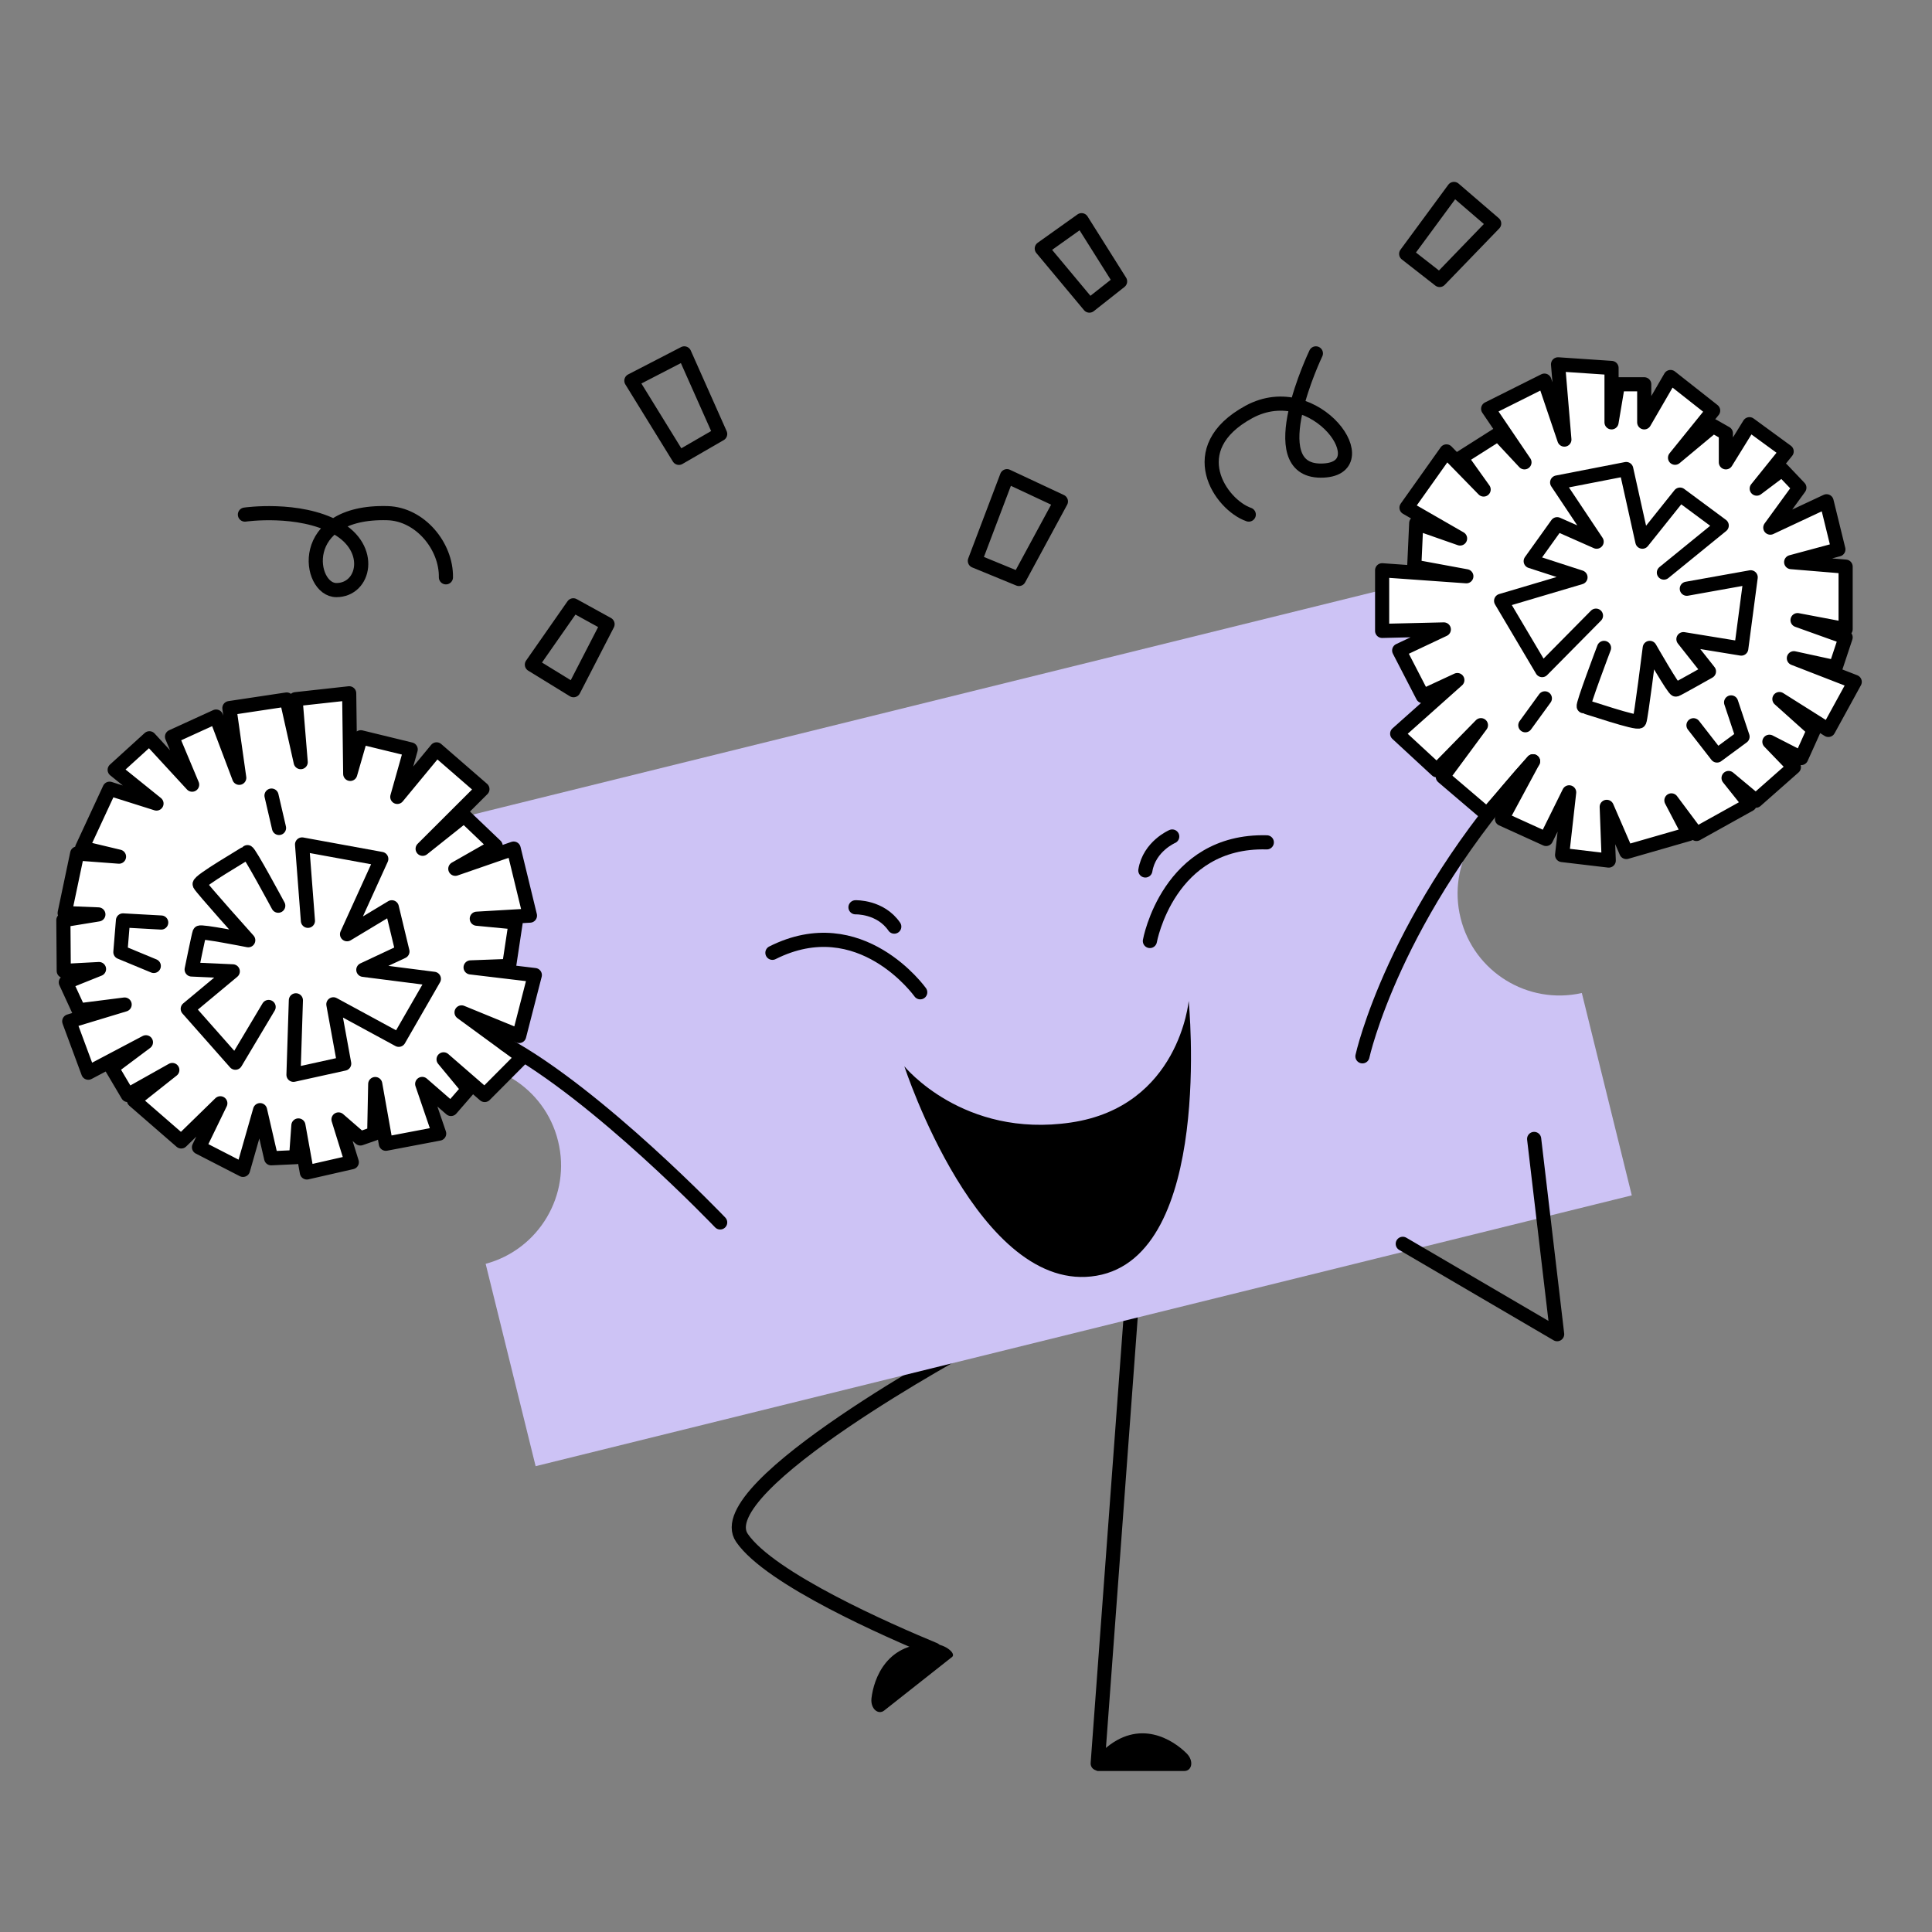
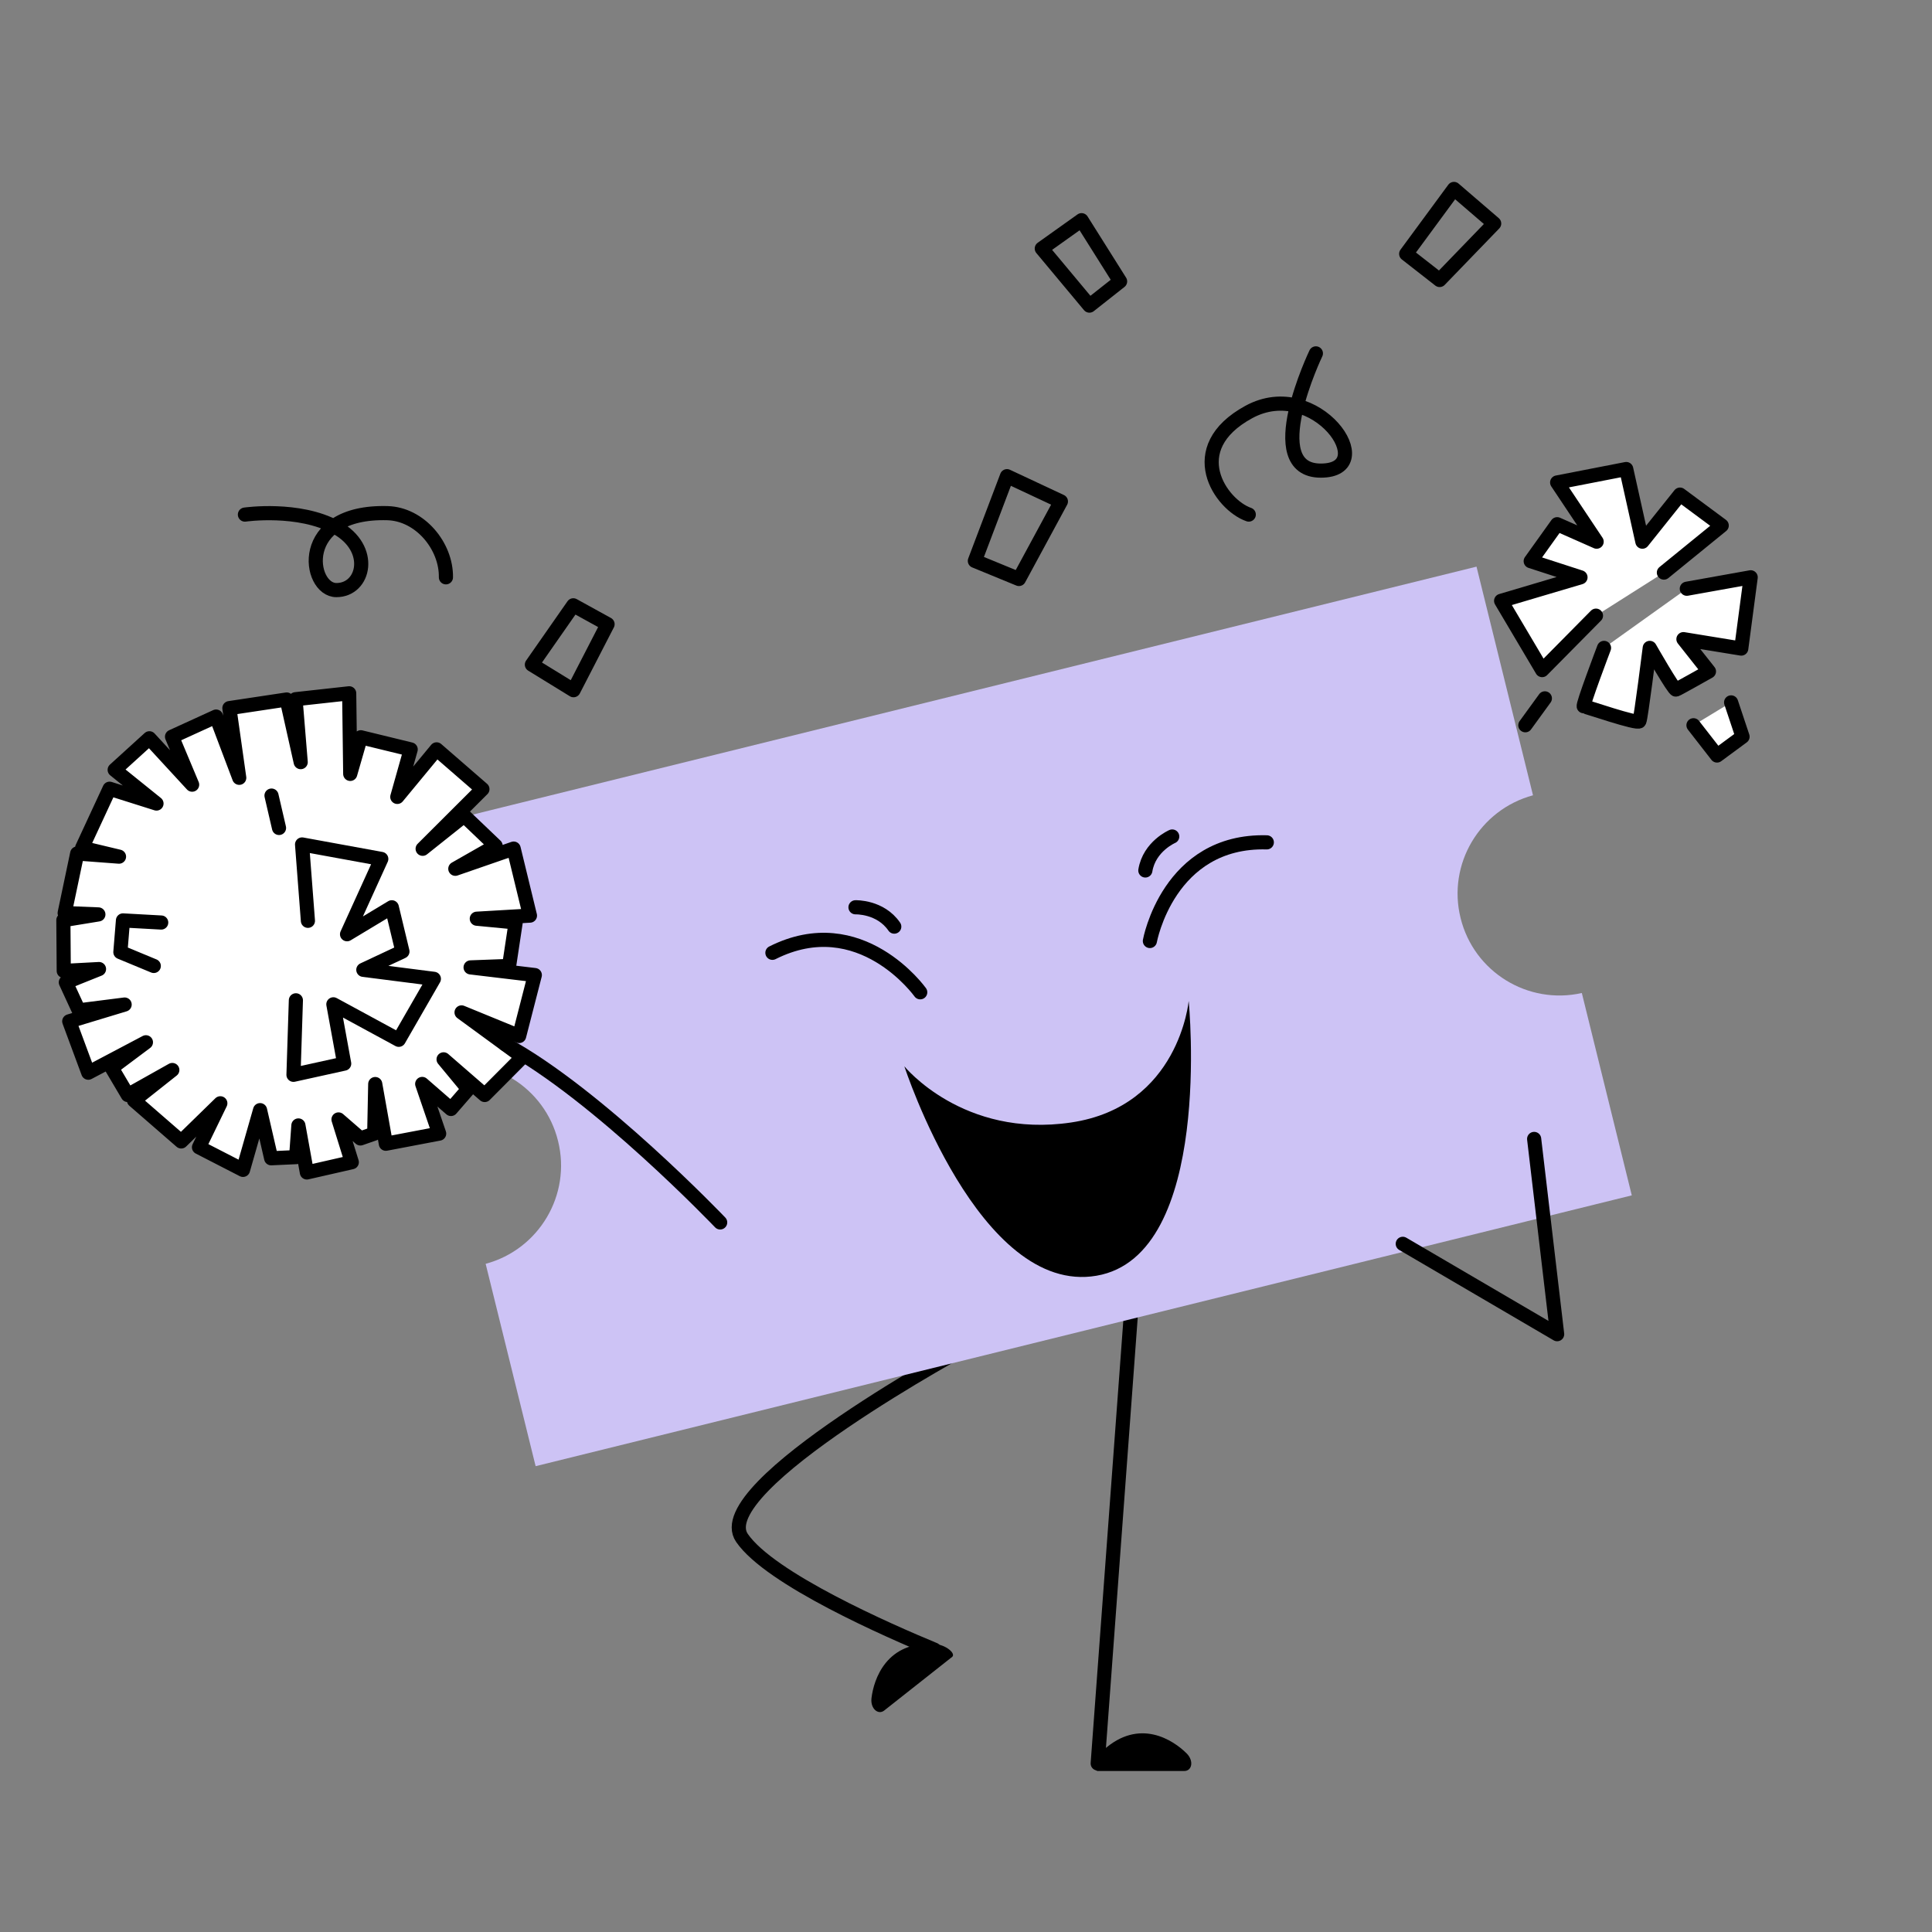
<svg xmlns="http://www.w3.org/2000/svg" width="100" height="100" viewBox="0 0 100 100" fill="none">
  <rect x="0" y="0" width="100" height="100" fill="#808080" stroke="none" />
  <path d="M49.285 85.759L45.764 88.538C45.458 88.779 45.044 88.444 45.108 87.897C45.222 86.927 45.88 84.923 48.383 85.093C48.955 85.13 49.487 85.584 49.285 85.759Z" fill="black" />
  <path d="M50.303 69.565C50.303 69.565 36.592 76.964 38.404 79.602C39.859 81.723 46.008 84.412 48.363 85.386" stroke="black" stroke-width="0.732" stroke-linecap="round" />
  <path d="M57.113 90.584C58.972 88.9 60.73 90.066 61.42 90.756C61.81 91.146 61.692 91.666 61.302 91.666H56.817C56.551 91.654 56.687 90.969 57.113 90.584Z" fill="black" />
  <path d="M56.817 91.276L58.573 67.496" stroke="black" stroke-width="0.732" stroke-linecap="round" />
  <path d="M79.348 41.164L76.424 29.329L19.684 43.346L22.61 55.181C25.401 54.554 28.2 56.268 28.885 59.059C29.578 61.85 27.899 64.673 25.137 65.415L27.724 75.889L84.461 61.872L81.875 51.398C79.084 52.025 76.29 50.311 75.6 47.52C74.907 44.729 76.586 41.911 79.348 41.164Z" fill="#CDC3F5" />
  <path d="M79.407 58.951L80.598 69.057L72.607 64.38" stroke="black" stroke-width="0.732" stroke-linecap="round" stroke-linejoin="round" />
  <path d="M59.518 48.706C59.518 48.706 60.467 43.462 65.57 43.6" stroke="black" stroke-width="0.732" stroke-linecap="round" />
  <path d="M46.81 55.193C46.81 55.193 49.842 58.931 55.439 58.1C61.036 57.269 61.526 51.808 61.526 51.808C61.526 51.808 62.838 64.986 56.758 66.031C50.678 67.077 46.81 55.193 46.81 55.193Z" fill="black" />
  <path d="M60.674 43.297C60.674 43.297 59.488 43.805 59.283 45.055" stroke="black" stroke-width="0.732" stroke-linecap="round" />
  <path d="M47.631 51.361C47.631 51.361 44.542 47.02 39.98 49.317" stroke="black" stroke-width="0.732" stroke-linecap="round" />
  <path d="M44.28 46.961C44.28 46.961 45.57 46.916 46.287 47.962" stroke="black" stroke-width="0.732" stroke-linecap="round" />
  <path d="M68.11 18.291C68.11 18.291 65.203 24.359 68.364 24.359C71.525 24.359 68.11 19.43 64.636 21.326C61.162 23.222 63.181 26.129 64.636 26.634" stroke="black" stroke-width="0.732" stroke-linecap="round" stroke-linejoin="round" />
-   <path d="M75.573 27.872L72.801 26.277L74.868 23.365L76.793 25.337L75.62 23.693L77.545 22.472L78.906 23.93L77.027 21.158L79.939 19.701L80.972 22.753L80.644 18.858L83.413 19.045V21.861L83.744 19.891H85.105V21.861L86.466 19.514L88.672 21.252L86.7 23.693L88.672 22.051L89.331 22.426V23.93L90.551 21.957L92.477 23.365L90.928 25.291L92.242 24.304L93.135 25.244L91.631 27.31L94.543 25.946L95.154 28.437L92.711 29.095L95.529 29.329V32.569L93.041 32.098L95.529 32.99L95.014 34.541L92.851 34.07L96 35.293L94.636 37.781L92.102 36.183L93.885 37.781L93.229 39.236L91.584 38.393L92.851 39.707L90.881 41.445L89.471 40.269L90.561 41.635L87.809 43.166L86.512 41.428L87.42 43.166L84.177 44.1L83.164 41.763L83.268 44.542L80.854 44.256L81.219 41.011L80.025 43.425L77.742 42.387L79.35 39.403L76.963 42.153L74.68 40.207L76.653 37.535L74.367 39.869L72.318 37.976L75.432 35.2L73.642 36.031L72.422 33.669L74.732 32.579L71.539 32.655V29.517L75.898 29.827L73.201 29.329L73.304 27.078L75.573 27.872Z" fill="white" stroke="black" stroke-width="0.732" stroke-linecap="round" stroke-linejoin="round" />
  <path d="M86.123 29.637L89.116 27.201L86.956 25.601L85.009 28.037L84.173 24.277L80.598 24.973L82.642 28.037L80.598 27.133L79.229 29.046L81.806 29.882L77.698 31.1L79.821 34.684L82.607 31.866" fill="white" />
  <path d="M86.123 29.637L89.116 27.201L86.956 25.601L85.009 28.037L84.173 24.277L80.598 24.973L82.642 28.037L80.598 27.133L79.229 29.046L81.806 29.882L77.698 31.1L79.821 34.684L82.607 31.866" stroke="black" stroke-width="0.732" stroke-linecap="round" stroke-linejoin="round" />
  <path d="M83.024 33.535C83.024 33.535 81.875 36.563 81.978 36.563C82.082 36.563 84.774 37.502 84.856 37.33C84.937 37.157 85.391 33.535 85.391 33.535C85.391 33.535 86.643 35.727 86.749 35.693C86.855 35.658 88.455 34.753 88.455 34.753L87.134 33.082L90.127 33.57L90.615 29.881L87.309 30.473" fill="white" />
  <path d="M83.024 33.535C83.024 33.535 81.875 36.563 81.978 36.563C82.082 36.563 84.774 37.502 84.856 37.33C84.937 37.157 85.391 33.535 85.391 33.535C85.391 33.535 86.643 35.727 86.749 35.693C86.855 35.658 88.455 34.753 88.455 34.753L87.134 33.082L90.127 33.57L90.615 29.881L87.309 30.473" stroke="black" stroke-width="0.732" stroke-linecap="round" stroke-linejoin="round" />
  <path d="M87.654 37.539L88.872 39.105L90.194 38.131L89.602 36.356" fill="white" />
  <path d="M87.654 37.539L88.872 39.105L90.194 38.131L89.602 36.356" stroke="black" stroke-width="0.732" stroke-linecap="round" stroke-linejoin="round" />
  <path d="M79.962 36.147L78.951 37.539" stroke="black" stroke-width="0.732" stroke-linecap="round" stroke-linejoin="round" />
  <path d="M23.567 44.968L26.587 43.923L27.43 47.392L24.679 47.552L26.691 47.745L26.351 49.998L24.358 50.072L27.682 50.469L26.871 53.623L23.89 52.402L27.046 54.71L25.088 56.677L22.96 54.831L24.235 56.372L23.343 57.4L21.853 56.105L22.731 58.675L19.972 59.2L19.422 56.11L19.37 58.677L18.655 58.926L17.521 57.942L18.209 60.156L15.884 60.686L15.445 58.253L15.327 59.892L14.035 59.952L13.461 57.461L12.578 60.553L10.3 59.382L11.404 57.106L9.38 59.081L6.934 56.956L8.919 55.383L6.614 56.677L5.783 55.272L7.553 53.948L4.57 55.523L3.584 52.863L6.451 51.995L4.077 52.296L3.408 50.846L5.125 50.158L3.3 50.255L3.28 47.626L5.092 47.33L3.347 47.259L3.995 44.177L6.16 44.34L4.252 43.884L5.672 40.824L8.1 41.591L5.936 39.847L7.733 38.213L9.945 40.614L8.904 38.131L11.185 37.089L12.383 40.259L11.873 36.652L14.839 36.206L15.564 39.448L15.297 36.191L18.074 35.885L18.128 40.057L18.675 38.161L21.257 38.79L20.564 41.248L22.598 38.787L24.97 40.846L21.876 43.933L24.023 42.222L25.653 43.778L23.567 44.968Z" fill="white" stroke="black" stroke-width="0.732" stroke-linecap="round" stroke-linejoin="round" />
  <path d="M15.315 51.776L15.191 55.632L17.815 55.053L17.255 51.983L20.64 53.82L22.457 50.664L18.806 50.198L20.83 49.249L20.28 46.961L17.963 48.356L19.735 44.458L15.635 43.709L15.938 47.661" fill="white" />
  <path d="M15.315 51.776L15.191 55.632L17.815 55.053L17.255 51.983L20.64 53.82L22.457 50.664L18.806 50.198L20.83 49.249L20.28 46.961L17.963 48.356L19.735 44.458L15.635 43.709L15.938 47.661" stroke="black" stroke-width="0.732" stroke-linecap="round" stroke-linejoin="round" />
-   <path d="M14.402 46.879C14.402 46.879 12.869 44.027 12.8 44.106C12.731 44.184 10.258 45.6 10.334 45.775C10.411 45.95 12.849 48.667 12.849 48.667C12.849 48.667 10.371 48.174 10.329 48.277C10.287 48.381 9.92 50.181 9.92 50.181L12.048 50.277L9.718 52.217L12.183 55.006L13.904 52.121" fill="white" />
-   <path d="M14.402 46.879C14.402 46.879 12.869 44.027 12.8 44.106C12.731 44.184 10.258 45.6 10.334 45.775C10.411 45.95 12.849 48.667 12.849 48.667C12.849 48.667 10.371 48.174 10.329 48.277C10.287 48.381 9.92 50.181 9.92 50.181L12.048 50.277L9.718 52.217L12.183 55.006L13.904 52.121" stroke="black" stroke-width="0.732" stroke-linecap="round" stroke-linejoin="round" />
  <path d="M8.344 47.75L6.365 47.641L6.231 49.281L7.96 49.998" fill="white" />
  <path d="M8.344 47.75L6.365 47.641L6.231 49.281L7.96 49.998" stroke="black" stroke-width="0.732" stroke-linecap="round" stroke-linejoin="round" />
  <path d="M14.442 42.855L14.053 41.179" stroke="black" stroke-width="0.732" stroke-linecap="round" stroke-linejoin="round" />
-   <path d="M32.68 19.706L35.14 23.698L37.276 22.463L35.419 18.291L32.68 19.706Z" stroke="black" stroke-width="0.732" stroke-linecap="round" stroke-linejoin="round" />
  <path d="M75.257 9.78L72.784 13.14L74.515 14.492L77.338 11.57L75.257 9.78Z" stroke="black" stroke-width="0.732" stroke-linecap="round" stroke-linejoin="round" />
  <path d="M52.121 24.647L50.459 29.031L52.74 29.968L54.912 25.954L52.121 24.647Z" stroke="black" stroke-width="0.732" stroke-linecap="round" stroke-linejoin="round" />
  <path d="M29.686 35.725L31.447 32.308L29.674 31.331L27.531 34.401L29.686 35.725Z" stroke="black" stroke-width="0.732" stroke-linecap="round" stroke-linejoin="round" />
  <path d="M53.923 12.864L56.388 15.818L57.976 14.565L55.982 11.397L53.923 12.864Z" stroke="black" stroke-width="0.732" stroke-linecap="round" stroke-linejoin="round" />
  <path d="M12.677 26.635C12.677 26.635 15.46 26.233 17.411 27.308C19.361 28.383 18.873 30.543 17.411 30.543C15.948 30.543 15.315 26.43 20.056 26.561C21.743 26.608 23.106 28.264 23.081 29.882" stroke="black" stroke-width="0.732" stroke-linecap="round" stroke-linejoin="round" />
  <path d="M37.276 63.273C37.276 63.273 30.964 56.66 26.139 54.046" stroke="black" stroke-width="0.732" stroke-linecap="round" stroke-linejoin="round" />
-   <path d="M70.519 54.675C70.519 54.675 72.124 47.328 79.35 39.404" stroke="black" stroke-width="0.732" stroke-linecap="round" stroke-linejoin="round" />
</svg>